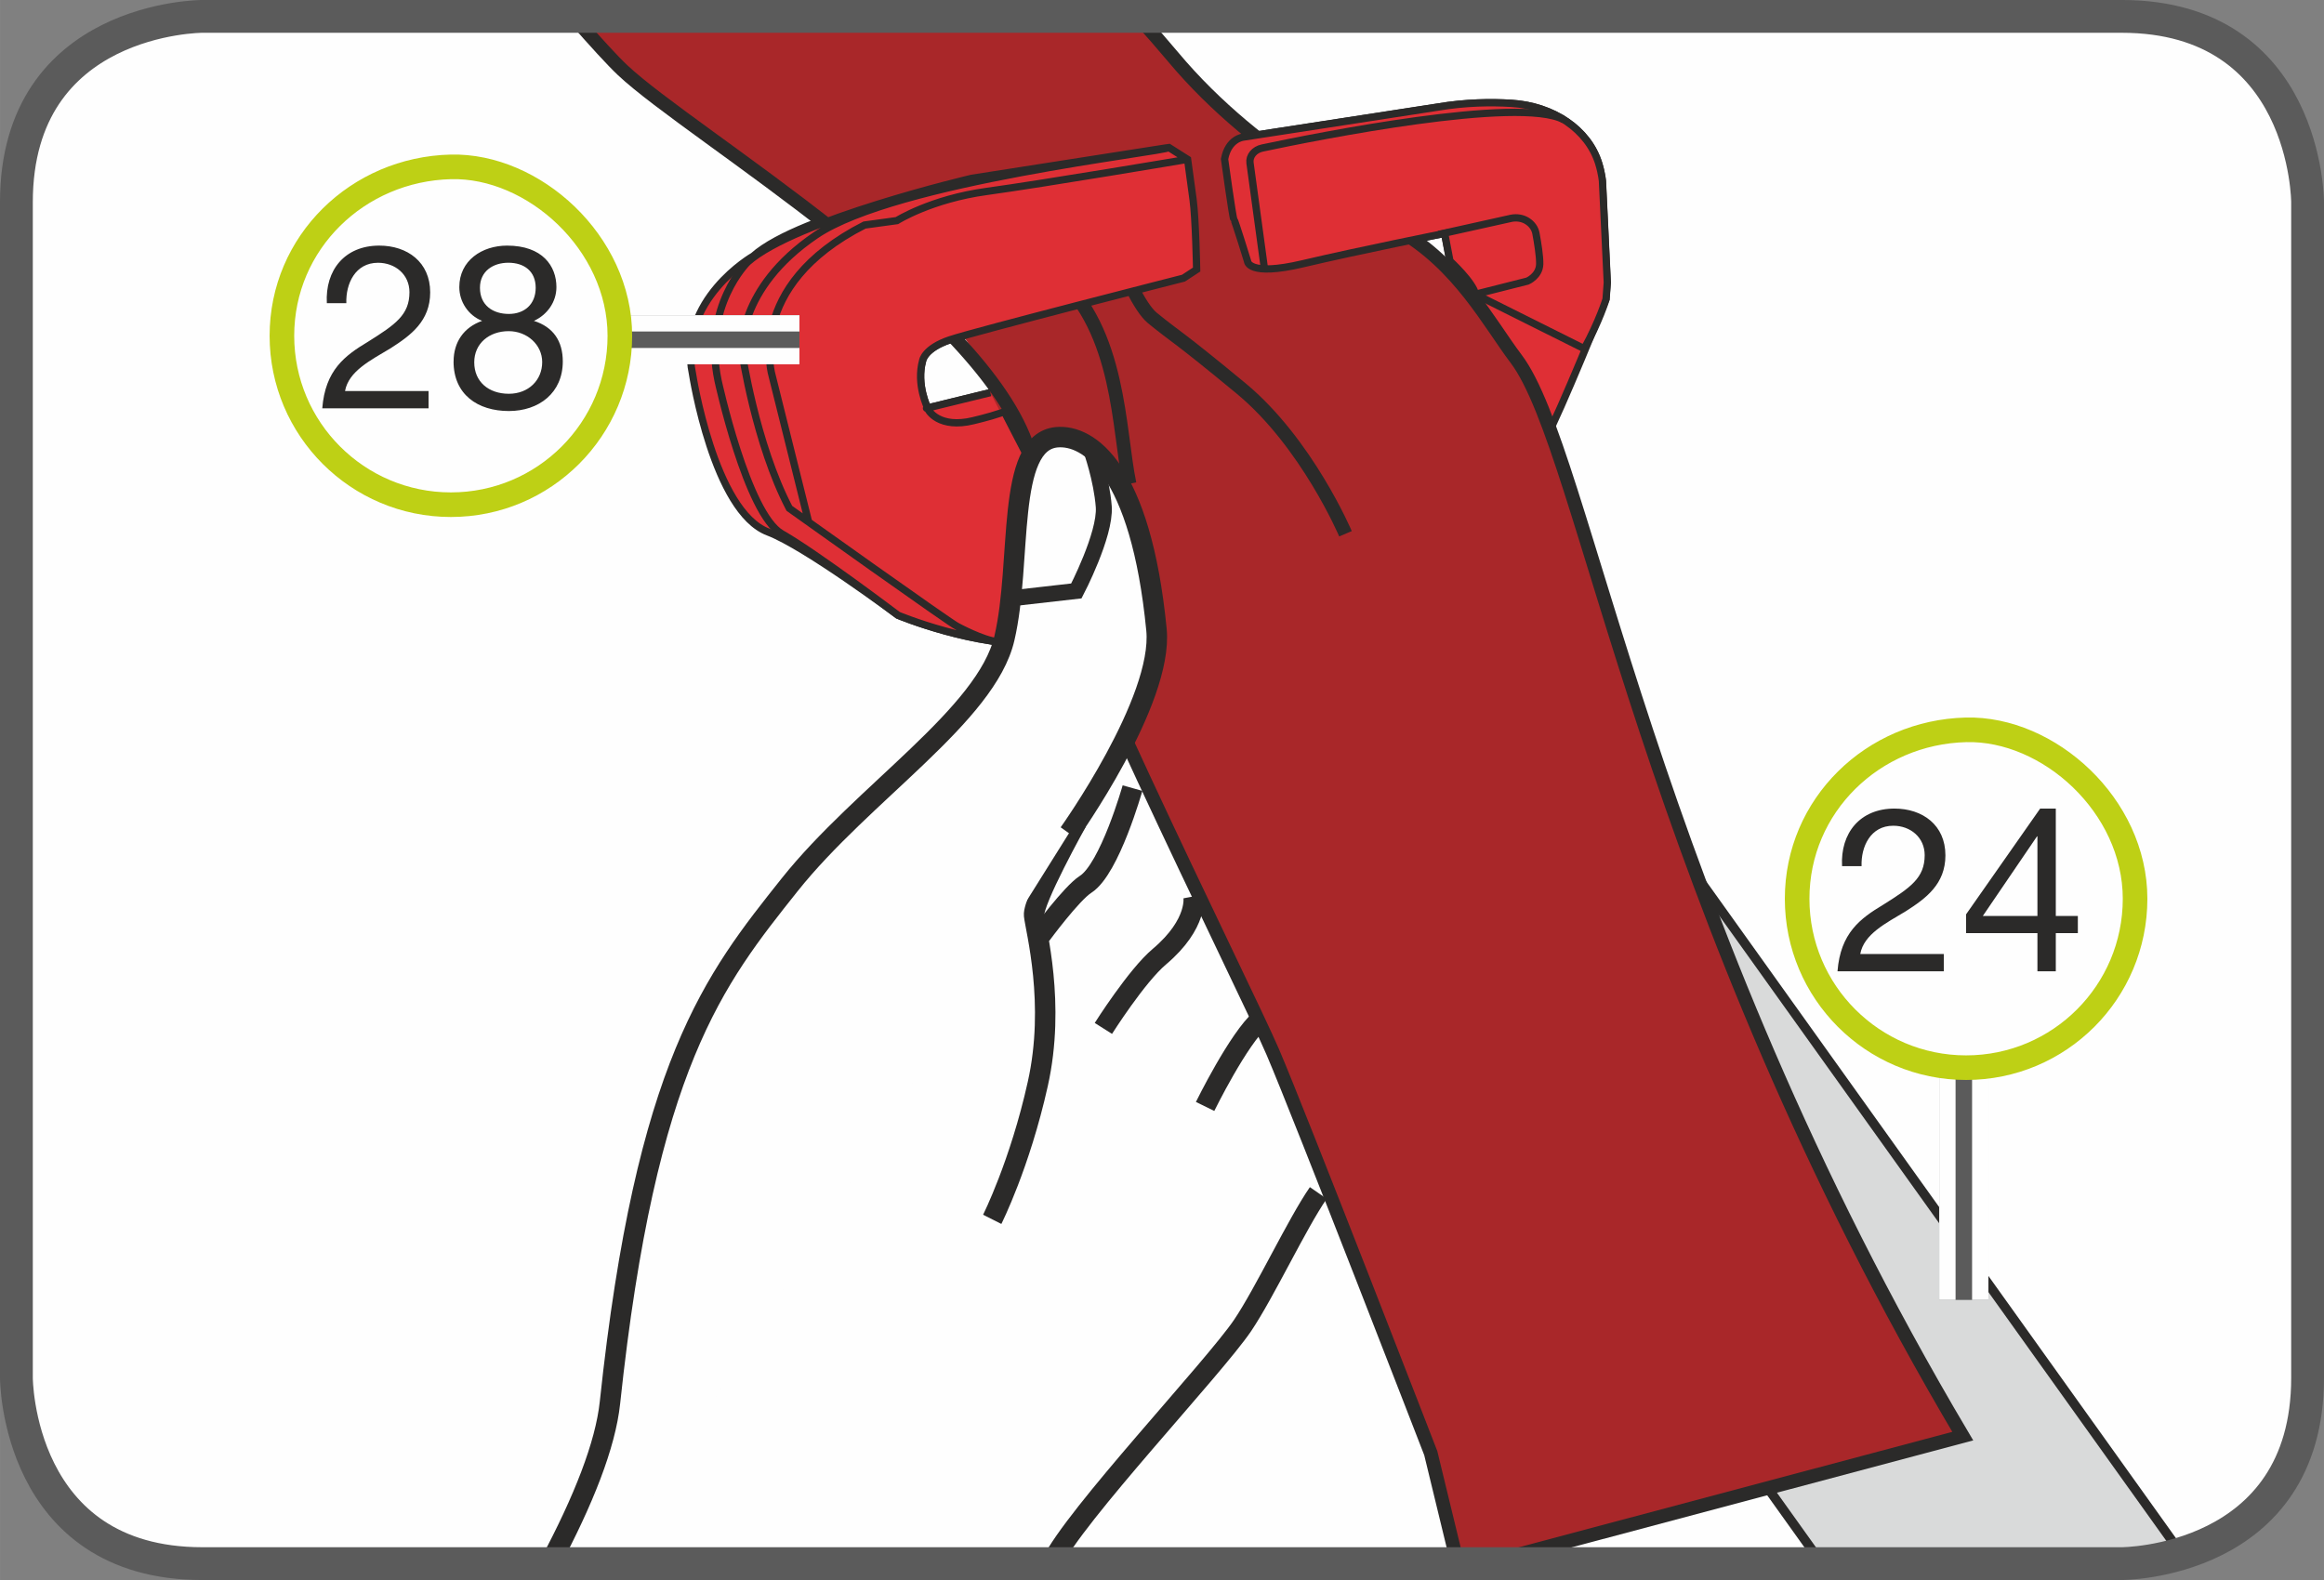
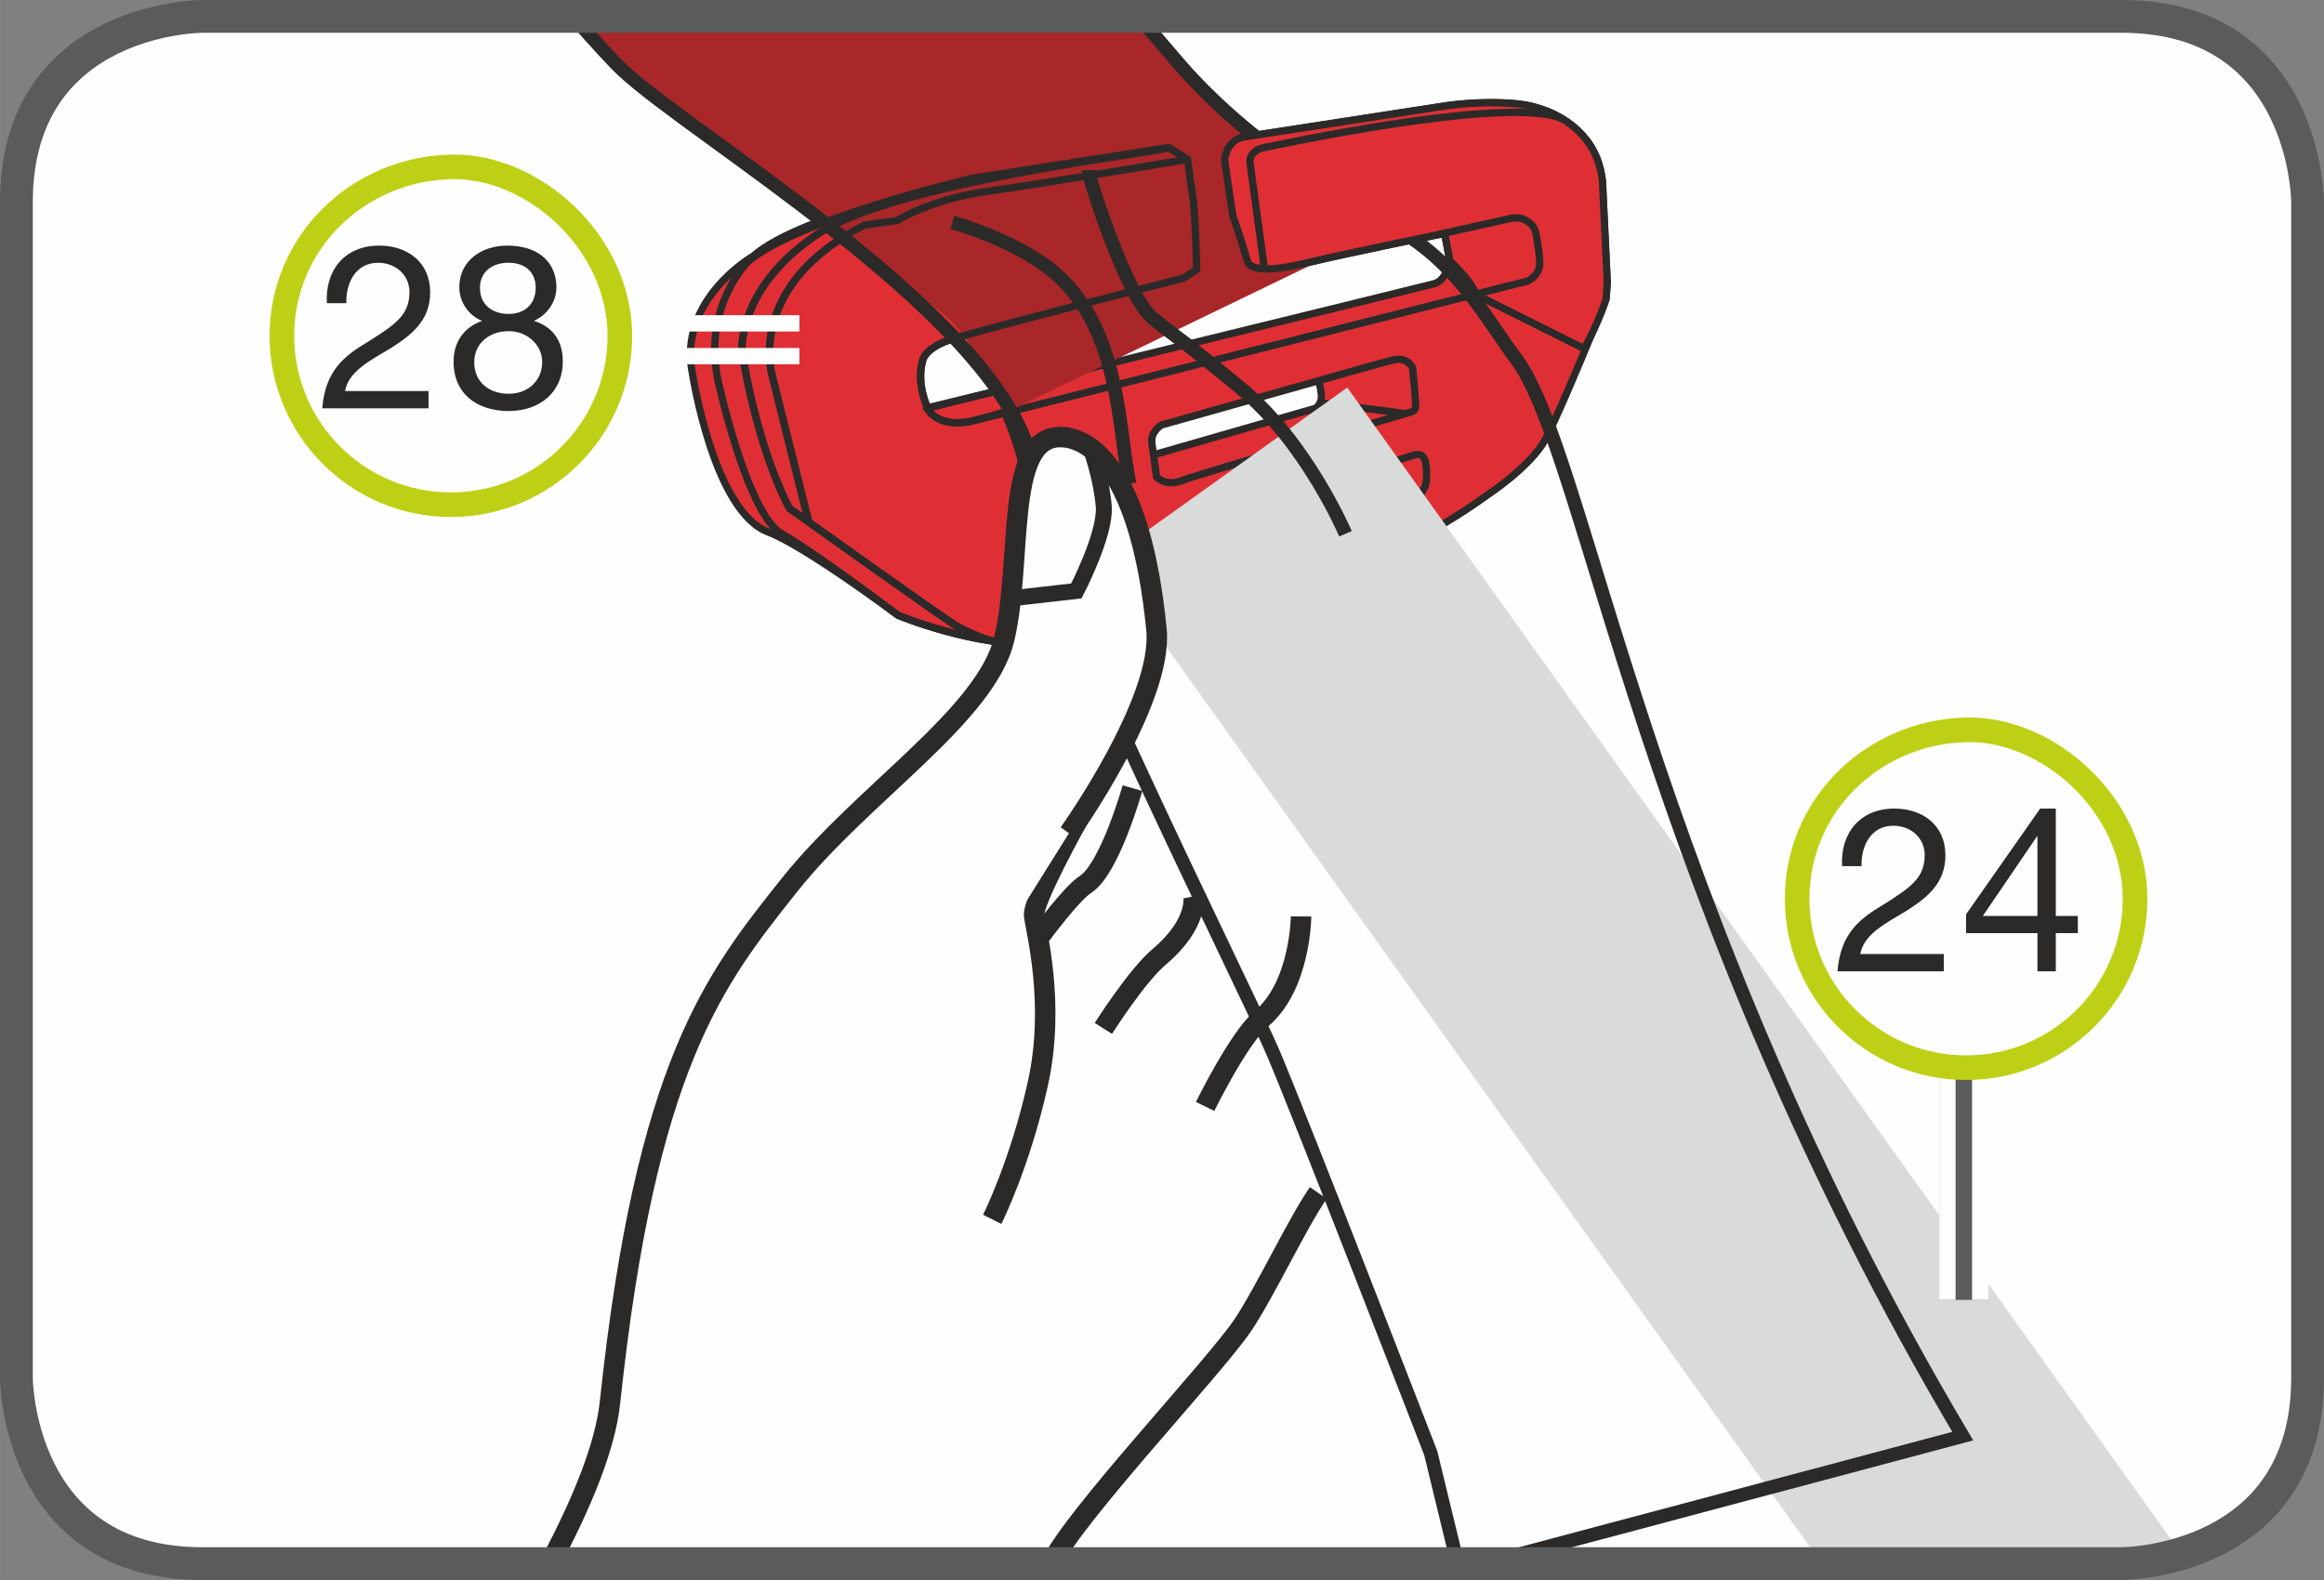
<svg xmlns="http://www.w3.org/2000/svg" xml:space="preserve" width="25mm" height="17mm" version="1.1" style="shape-rendering:geometricPrecision; text-rendering:geometricPrecision; image-rendering:optimizeQuality; fill-rule:evenodd; clip-rule:evenodd" viewBox="0 0 529.11 359.8">
  <rect x="0" y="0" width="529.11" height="359.8" fill="#808080" stroke="none" />
  <defs>
    <style type="text/css">
   
    .str0 {stroke:#2B2A29;stroke-width:1.66;stroke-miterlimit:10}
    .str10 {stroke:#BED015;stroke-width:5.6;stroke-miterlimit:2.613}
    .str1 {stroke:#2B2A29;stroke-width:4.66;stroke-miterlimit:4}
    .str9 {stroke:#FEFEFE;stroke-width:11.2;stroke-miterlimit:4}
    .str5 {stroke:#2B2A29;stroke-width:3.64;stroke-miterlimit:4}
    .str4 {stroke:#2B2A29;stroke-width:3.11;stroke-miterlimit:10}
    .str6 {stroke:#5B5B5B;stroke-width:7.47;stroke-miterlimit:4}
    .str3 {stroke:#2B2A29;stroke-width:2.14;stroke-miterlimit:10}
    .str7 {stroke:#5B5B5B;stroke-width:11.2;stroke-linejoin:bevel;stroke-miterlimit:4}
    .str8 {stroke:#FEFEFE;stroke-width:3.72;stroke-linejoin:bevel;stroke-miterlimit:4}
    .str2 {stroke:#1C1C1D;stroke-width:1.61;stroke-linecap:round;stroke-linejoin:round;stroke-miterlimit:10}
    .fil5 {fill:none}
    .fil3 {fill:none;fill-rule:nonzero}
    .fil1 {fill:#FEFEFE}
    .fil4 {fill:#A92729}
    .fil0 {fill:#FEFEFE;fill-rule:nonzero}
    .fil6 {fill:#D9DADA;fill-rule:nonzero}
    .fil7 {fill:#2B2A29;fill-rule:nonzero}
    .fil2 {fill:#DF2F35;fill-rule:nonzero}
   
  </style>
  </defs>
  <g id="Слой_x0020_1">
    <path class="fil0" d="M46.06 3.73c0,0 -42.33,0 -42.33,42.33l0 267.68c0,0 0,42.33 42.33,42.33l436.99 0c0,0 42.33,0 42.33,-42.33l0 -267.68c0,0 0,-42.33 -42.33,-42.33l-436.99 0z" />
    <path class="fil1" d="M124.44 356.06c8.17,-14.66 13.43,-27.29 14.43,-36.65 8.22,-77.11 23.77,-96.37 40.92,-117.94 16.64,-20.87 44.81,-38.61 48.88,-56.1 4.11,-17.44 0.16,-44.66 11.9,-45.8 7.33,-0.68 19.18,7.33 22.72,43.84 1.58,16.24 -5.66,31.65 -5.66,31.65 0,0 -0.84,24.56 23.34,30.17 14.9,3.46 43.66,6.24 43.66,6.24 0,0 -2.28,15.4 -5.04,29.03 -3.06,15.32 -20.58,37.44 -36.68,61.33 -6.73,9.89 -38.34,43.28 -43.55,54.22l-114.91 0z" />
    <path class="fil2" d="M269.45 63.35l2.99 -1.95c0,0 -0.22,-11.58 -0.81,-15.93 -0.6,-4.35 -1.26,-9.17 -1.26,-9.17l-4.24 -2.69 -0.75 0.1 -44.16 6.91c0,0 -38.87,8.03 -49.73,17.7 0,0 -17.38,9.95 -13.82,26.89 0,0 4.84,31.27 17.21,35.94 8.5,3.22 29.56,18.96 29.56,18.96 0,0 17.51,7.33 32.64,6.51 15.13,-0.82 63.94,-6.73 101.74,-34.03 0,0 9.61,-6.32 12.98,-12.46 3.37,-6.14 13.83,-32.02 13.83,-32.02l0.28 -3.78 -1.1 -23.04c0,0 -0.12,-1.7 -0.85,-4.07 -2.4,-7.77 -10.39,-13.11 -19.87,-13.7 -4.55,-0.28 -10.4,-0.23 -16.76,0.85l-44.35 6.84c0,0 -3.37,0.37 -4.21,5 0,0 1.84,13.42 2.1,13.67 0.26,0.25 3.13,9.58 3.13,9.58 0,0 0.03,3.56 12.6,0.58 12.57,-2.97 32.28,-6.91 32.28,-6.91l1.2 6.28c0,0 -0.65,4.42 -3.61,5.21 -2.97,0.79 -115.27,28.28 -115.27,28.28 0,0 -2.66,-5.32 -1.14,-10.81 0,0 0.42,-2.76 6.19,-4.7 5.76,-1.95 53.19,-14.04 53.19,-14.04z" />
    <path class="fil3 str0" d="M269.45 63.35l2.99 -1.95c0,0 -0.22,-11.58 -0.81,-15.93 -0.6,-4.35 -1.26,-9.17 -1.26,-9.17l-4.24 -2.69 -0.75 0.1 -44.16 6.91c0,0 -38.87,8.03 -49.73,17.7 0,0 -17.38,9.95 -13.82,26.89 0,0 4.84,31.27 17.21,35.94 8.5,3.22 29.56,18.96 29.56,18.96 0,0 17.51,7.33 32.64,6.51 15.13,-0.82 63.94,-6.73 101.74,-34.03 0,0 9.61,-6.32 12.98,-12.46 3.37,-6.14 13.83,-32.02 13.83,-32.02l0.28 -3.78 -1.1 -23.04c0,0 -0.12,-1.7 -0.85,-4.07 -2.4,-7.77 -10.39,-13.11 -19.87,-13.7 -4.55,-0.28 -10.4,-0.23 -16.76,0.85l-44.35 6.84c0,0 -3.37,0.37 -4.21,5 0,0 1.84,13.42 2.1,13.67 0.26,0.25 3.13,9.58 3.13,9.58 0,0 0.03,3.56 12.6,0.58 12.57,-2.97 32.28,-6.91 32.28,-6.91l1.2 6.28c0,0 -0.65,4.42 -3.61,5.21 -2.97,0.79 -115.27,28.28 -115.27,28.28 0,0 -2.66,-5.32 -1.14,-10.81 0,0 0.42,-2.76 6.19,-4.7 5.76,-1.95 53.19,-14.04 53.19,-14.04m-58.24 29.55c0.09,0.66 2.7,4.73 10.41,2.91 7.71,-1.83 126.18,-31.79 126.18,-31.79 0,0 2.69,-1.13 2.77,-3.84 0.05,-1.78 -0.48,-5 -0.86,-7.01 -0.2,-1.13 -0.91,-2.14 -1.97,-2.81 -1.02,-0.65 -2.35,-0.88 -3.64,-0.64l-16.54 3.69" />
    <path class="fil0" d="M262.63 103.58l37 -10.64c0,0 1.02,-0.91 1.19,-2.09 0.19,-1.18 -0.57,-4.16 -0.57,-4.16l-35.83 10.1c0,0 -2.52,1.49 -2.17,4.14l0.37 2.64z" />
    <path class="fil3 str0" d="M262.63 103.58l37 -10.64c0,0 1.02,-0.91 1.19,-2.09 0.19,-1.18 -0.57,-4.16 -0.57,-4.16l-35.83 10.1c0,0 -2.52,1.49 -2.17,4.14l0.37 2.64m0 0l0.69 5.01c0,0 1.91,2.34 5.8,0.84 3.9,-1.49 52.15,-15.6 52.15,-15.6 0,0 0.78,-0.1 1,-1 0.22,-0.9 -0.66,-9.06 -0.66,-9.06 0,0 -1.14,-2.54 -4.24,-1.82 -3.09,0.71 -19.43,5.4 -19.43,5.4m21.87 6.91c-0.68,-0.32 -19.27,-2.51 -19.27,-2.51m-31.03 39.57c0,0 -1.82,0.83 -2.64,-0.98 -0.32,-0.71 -0.84,-6.14 -0.84,-6.14 0,0 -0.61,-2.32 3.06,-3.6 3.67,-1.27 52.74,-16.93 52.74,-16.93 0,0 2.15,-0.87 2.7,1.46 0.28,1.21 0.3,2.84 0.24,4.13 -0.05,1.31 -0.66,2.57 -1.69,3.57l-53.57 18.49" />
    <path class="fil0" d="M266.41 123.27l35.14 -11.11 1.43 -2.48 -35.47 11.66c0,0 -0.88,0.97 -1.1,1.93z" />
    <path class="fil3 str0" d="M266.41 123.27l35.14 -11.11 1.43 -2.48 -35.47 11.66c0,0 -0.88,0.97 -1.1,1.93m-0.27 -89.65c-1,1 -62.22,7.64 -80.34,19.93 -18.12,12.3 -16.85,26.56 -16.85,26.56 0,0 3.09,20.94 10.8,35.67 0,0 37.33,26.65 38.27,26.91 0,0 5.74,3.11 9.09,3.46m-42.96 -27.24l-8.28 -33.2c0,0 -6.44,-20.49 21,-34.44l7.38 -1.01c0,0 7.75,-4.9 20.48,-6.65 12.74,-1.74 45.66,-7.3 45.66,-7.3m17.55 24.91l-3.29 -24.09c-0.22,-1.55 0.99,-3.02 2.8,-3.41 12.52,-2.64 58.39,-11.83 68.59,-6.47" />
    <path class="fil3 str1" d="M236.98 212.91c0,0 6.95,-9.46 10.18,-11.53 5.49,-3.5 10.68,-21.91 10.68,-21.91m16.53 72.49c0,0 7.61,-15.53 12.74,-19.91 9,-7.52 9.11,-23.36 9.11,-23.36m-45.01 25.5c0,0 7.59,-12.01 12.76,-16.35 8.93,-7.56 7.77,-13.71 7.77,-13.71m28.4 67.53c-4.84,6.99 -12.18,22.68 -17.23,30.17 -6.72,9.9 -38.34,43.29 -43.56,54.23" />
    <path class="fil4" d="M230.26 93.35c-9.93,-14.62 -7.47,-12.42 -12.94,-19.41 -4.08,-5.22 -57.97,-41.4 -75.57,-57.97 -2.3,-2.17 -6.22,-6.45 -11.28,-12.24l128.56 0c2.98,3.3 5.67,6.37 7.98,9.14 14.77,17.67 33.34,29.21 49.83,38.61l-86.58 41.87z" />
    <path class="fil5 str2" d="M250.29 126.16l0 0.01m61.82 -27.72l0.01 0.01" />
    <path class="fil6" d="M414.78 356.06l-163.26 -228.33 55.22 -39.48 189.86 265.53c-7.51,2.28 -13.55,2.28 -13.55,2.28l-68.26 0z" />
-     <polyline class="fil3 str3" points="414.78,356.06 251.52,127.73 306.74,88.25 496.6,353.78 " />
-     <path class="fil4" d="M220.97 79.4c2.82,6.69 13.52,28.46 13.95,34.91 1.04,15.53 48.66,110.76 54.86,125.26 6.21,14.49 35.97,91.35 35.97,91.35l6.11 25.14 6.07 0 108.94 -29.02c-72.53,-122.28 -88.73,-231.58 -104.81,-248.44 -7.29,-7.64 -10.8,-18.9 -25.22,-27.12l-95.87 27.92z" />
    <path class="fil5 str4" d="M234.14 102.4c-10.1,-32.34 -76.65,-71.61 -92.39,-86.42 -2.3,-2.17 -6.23,-6.46 -11.29,-12.25m128.56 0c2.98,3.3 5.66,6.37 7.98,9.14 9.86,11.79 21.41,20.85 32.91,28.37" />
    <path class="fil4" d="M318.28 52.3c-0.48,-0.27 -0.96,-0.55 -1.44,-0.82l1.44 0.82z" />
    <path class="fil5 str4" d="M229.45 93.81c2.82,6.68 5.05,14.04 5.47,20.5 1.04,15.52 48.65,110.76 54.86,125.26 6.21,14.49 35.97,91.35 35.97,91.35l6.1 25.14m6.06 0l108.96 -29.02c-72.53,-122.28 -85.65,-224.11 -101.7,-245.34 -6.16,-8.14 -13.05,-21.55 -26.89,-29.4m-101.48 -1.65c0,0 15.1,4.13 23.81,11.91 14.49,12.94 13.97,35.19 16.56,47.61m-9.32 -71.42c0,2.07 8.8,28.98 14.49,33.64 5.7,4.66 5.17,3.62 20.19,16.04 15.01,12.42 23.8,33.12 23.8,33.12" />
    <path class="fil5 str1" d="M245.13 187.21c0,0 -10.04,18.01 -9.69,21.24 0.34,3.23 4.94,20.08 0.83,38.41 -4.08,18.34 -10.37,30.81 -10.37,30.81" />
    <path class="fil2" d="M360.69 79.4c3.38,-6.14 4.97,-11.27 4.97,-11.27l0.28 -3.79 -1.1 -23.03c0,0 -0.12,-1.7 -0.85,-4.08 -2.4,-7.77 -10.39,-13.1 -19.87,-13.69 -4.55,-0.28 -10.4,-0.23 -16.76,0.85l-44.35 6.84c0,0 -3.37,0.37 -4.21,5 0,0 1.84,13.42 2.1,13.66 0.26,0.25 3.13,9.59 3.13,9.59 0,0 0.03,3.55 12.6,0.58 12.57,-2.97 32.28,-6.91 32.28,-6.91l1.2 6.28c0,0 5.32,4.9 5.83,7.61l24.76 12.37z" />
    <path class="fil3 str0" d="M360.69 79.4c3.38,-6.14 4.97,-11.27 4.97,-11.27l0.28 -3.79 -1.1 -23.03c0,0 -0.12,-1.7 -0.85,-4.08 -2.4,-7.77 -10.39,-13.1 -19.87,-13.69 -4.55,-0.28 -10.4,-0.23 -16.76,0.85l-44.35 6.84c0,0 -3.37,0.37 -4.21,5 0,0 1.84,13.42 2.1,13.66 0.26,0.25 3.13,9.59 3.13,9.59 0,0 0.03,3.55 12.6,0.58 12.57,-2.97 32.28,-6.91 32.28,-6.91l1.2 6.28c0,0 5.32,4.9 5.83,7.61l24.76 12.37" />
-     <path class="fil2" d="M225.48 89.41c-17.78,4.35 -14.27,3.49 -14.27,3.49 0,0 -2.67,-5.32 -1.14,-10.82 0,0 0.42,-2.75 6.19,-4.7 5.76,-1.94 53.19,-14.04 53.19,-14.04l2.99 -1.96c0,0 -0.22,-11.58 -0.81,-15.93 -0.6,-4.35 -1.25,-9.16 -1.25,-9.16l-4.24 -2.69 -0.75 0.1 -44.16 6.91c0,0 -40.17,9.42 -51.02,19.08 0,0 -10.29,10.06 -6.73,26.99 0,0 6.6,30.36 14.49,34.86 7.9,4.5 26.48,18.56 26.48,18.56 0,0 17.5,7.33 32.64,6.51 3.79,-0.21 9.67,-0.73 16.96,-1.83l-28.59 -55.39z" />
    <path class="fil3 str0" d="M225.48 89.41c-17.78,4.35 -14.27,3.49 -14.27,3.49 0,0 -2.67,-5.32 -1.14,-10.82 0,0 0.42,-2.75 6.19,-4.7 5.76,-1.94 53.19,-14.04 53.19,-14.04l2.99 -1.96c0,0 -0.22,-11.58 -0.81,-15.93 -0.6,-4.35 -1.25,-9.16 -1.25,-9.16l-4.24 -2.69 -0.75 0.1 -44.16 6.91c0,0 -40.17,9.42 -51.02,19.08 0,0 -10.29,10.06 -6.73,26.99 0,0 6.6,30.36 14.49,34.86 7.9,4.5 26.48,18.56 26.48,18.56 0,0 17.5,7.33 32.64,6.51 3.79,-0.21 9.67,-0.73 16.96,-1.83m81.86 -77.77c11.46,-2.91 11.86,-3 11.86,-3 0,0 2.69,-1.14 2.78,-3.84 0.05,-1.78 -0.48,-5 -0.86,-7.02 -0.21,-1.13 -0.91,-2.13 -1.97,-2.8 -1.02,-0.66 -2.35,-0.89 -3.64,-0.64l-16.55 3.68m-116.35 39.51c0.09,0.66 2.7,4.79 10.41,2.9 2.75,-0.67 4.9,-1.21 9.35,-2.81m35.17 -59.39c-1,1.01 -62.23,7.64 -80.35,19.94 -18.12,12.29 -16.85,26.55 -16.85,26.55 0,0 3.09,20.94 10.8,35.67 0,0 37.33,26.65 38.27,26.91 0,0 5.74,3.11 9.09,3.46m-42.97 -27.24l-8.28 -33.21c0,0 -6.44,-20.48 21,-34.43l7.38 -1.01c0,0 7.75,-4.91 20.48,-6.65 12.74,-1.74 45.66,-7.3 45.66,-7.3m17.54 24.91l-3.29 -24.09c-0.21,-1.55 0.99,-3.02 2.8,-3.4 12.52,-2.65 58.39,-11.83 68.59,-6.47" />
    <path class="fil0" d="M135.77 356.06c0.16,-5.83 0.99,-16.82 3.1,-36.65 8.22,-77.11 23.77,-96.38 40.92,-117.95 16.64,-20.87 44.81,-38.61 48.88,-56.1 4.11,-17.44 0.17,-44.65 11.9,-45.79 7.33,-0.68 19.17,7.32 22.73,43.84 1.57,16.24 -19.93,46.34 -19.93,46.34l-104.13 166.31 -3.47 0z" />
    <path class="fil3 str1" d="M125.18 356.06c7.66,-14.37 12.66,-26.99 13.69,-36.65 8.21,-77.11 23.77,-96.38 40.92,-117.94 16.64,-20.88 44.81,-38.61 48.88,-56.11 4.11,-17.43 0.17,-44.65 11.9,-45.79 7.34,-0.68 19.17,7.32 22.73,43.84 1.57,16.24 -19.92,46.34 -19.92,46.34" />
    <path class="fil3 str5" d="M229.75 136.31l15.31 -1.74c0,0 6.65,-12.75 6.24,-19.14 -0.49,-6.43 -2.88,-13.03 -2.88,-13.03" />
    <path class="fil3 str6" d="M46.06 3.73c0,0 -42.33,0 -42.33,42.33l0 267.68c0,0 0,42.33 42.33,42.33l436.99 0c0,0 42.33,0 42.33,-42.33l0 -267.68c0,0 0,-42.33 -42.33,-42.33l-436.99 0z" />
-     <line class="fil3 str7" x1="96.94" y1="77.36" x2="182.01" y2="77.36" />
    <line class="fil3 str8" x1="96.94" y1="73.63" x2="182.01" y2="73.63" />
    <line class="fil3 str8" x1="96.94" y1="81.1" x2="182.01" y2="81.1" />
    <line class="fil3 str9" x1="96.94" y1="77.36" x2="95.24" y2="77.36" />
    <path class="fil0" d="M141.12 76.47c0,21.23 -17.2,38.46 -38.47,38.46 -21.24,0 -38.47,-17.23 -38.47,-38.46 0,-21.25 17.24,-37.95 38.47,-38.47 18.78,-0.46 38.47,17.22 38.47,38.47z" />
    <path class="fil3 str10" d="M141.12 76.47c0,21.23 -17.2,38.46 -38.47,38.46 -21.24,0 -38.47,-17.23 -38.47,-38.46 0,-21.25 17.24,-37.95 38.47,-38.47 18.78,-0.46 38.47,17.22 38.47,38.47z" />
    <path class="fil7" d="M73.38 92.98l24.19 0 0 -3.93 -19.02 0c0.83,-4.55 5.81,-6.99 10.4,-9.76 4.59,-2.93 8.99,-6.18 8.99,-12.71 0,-6.89 -5.19,-10.65 -11.6,-10.65 -7.85,0 -12.34,5.59 -11.93,13.11l4.44 0c-0.15,-4.44 2.04,-9.2 7.21,-9.2 3.93,0 7.16,2.67 7.16,6.7 0,5.17 -3.19,7.36 -9.45,11.29 -5.23,3.14 -9.72,6.43 -10.4,15.16zm29.88 -10.67c0,7.53 5.5,11.29 12.59,11.29 6.84,0 12.28,-4.12 12.28,-11.29 0,-4.59 -2.13,-7.84 -6.58,-9.24 3.08,-1.41 5.13,-4.34 5.13,-7.69 0,-4.76 -3.14,-9.45 -11.24,-9.45 -5.69,0 -10.87,3.39 -10.87,9.45 0,3.35 2.04,6.43 5.19,7.69 -4.19,1.47 -6.49,4.86 -6.49,9.24zm12.59 -10.82c-3.6,0 -6.58,-1.93 -6.58,-5.96 0,-3.72 2.92,-5.7 6.47,-5.7 3.61,0 6.22,1.94 6.22,5.7 0,3.76 -2.56,5.96 -6.12,5.96zm-7.88 11.02c0,-4.33 3.44,-7.1 7.84,-7.1 4.18,0 7.63,3.08 7.63,7.05 0,4.13 -3.14,7.21 -7.59,7.21 -4.59,0 -7.88,-2.73 -7.88,-7.17z" />
    <line class="fil3 str7" x1="447.11" y1="296.03" x2="447.11" y2="210.95" />
    <line class="fil3 str8" x1="443.37" y1="296.03" x2="443.37" y2="210.95" />
    <line class="fil3 str8" x1="450.85" y1="296.03" x2="450.85" y2="210.95" />
    <line class="fil3 str9" x1="441.92" y1="205.56" x2="440.22" y2="205.56" />
    <path class="fil0" d="M486.1 204.67c0,21.23 -17.2,38.46 -38.47,38.46 -21.24,0 -38.47,-17.23 -38.47,-38.46 0,-21.25 17.24,-37.95 38.47,-38.47 18.78,-0.46 38.47,17.22 38.47,38.47z" />
    <path class="fil3 str10" d="M486.1 204.67c0,21.23 -17.2,38.46 -38.47,38.46 -21.24,0 -38.47,-17.23 -38.47,-38.46 0,-21.25 17.24,-37.95 38.47,-38.47 18.78,-0.46 38.47,17.22 38.47,38.47z" />
    <path class="fil7" d="M418.36 221.18l24.19 0 0 -3.93 -19.02 0c0.83,-4.55 5.81,-6.99 10.4,-9.76 4.59,-2.93 8.99,-6.18 8.99,-12.71 0,-6.89 -5.19,-10.65 -11.6,-10.65 -7.85,0 -12.34,5.59 -11.93,13.11l4.44 0c-0.15,-4.44 2.04,-9.2 7.21,-9.2 3.93,0 7.16,2.67 7.16,6.7 0,5.17 -3.19,7.36 -9.45,11.29 -5.23,3.14 -9.72,6.43 -10.4,15.16zm29.26 -8.68l16.25 0 0 8.68 4.18 0 0 -8.68 5.02 0 0 -3.91 -5.02 0 0 -24.46 -3.56 0 -16.87 24.09 0 4.28zm3.81 -3.91l12.34 -18.13 0.1 0 0 18.13 -12.44 0z" />
  </g>
</svg>